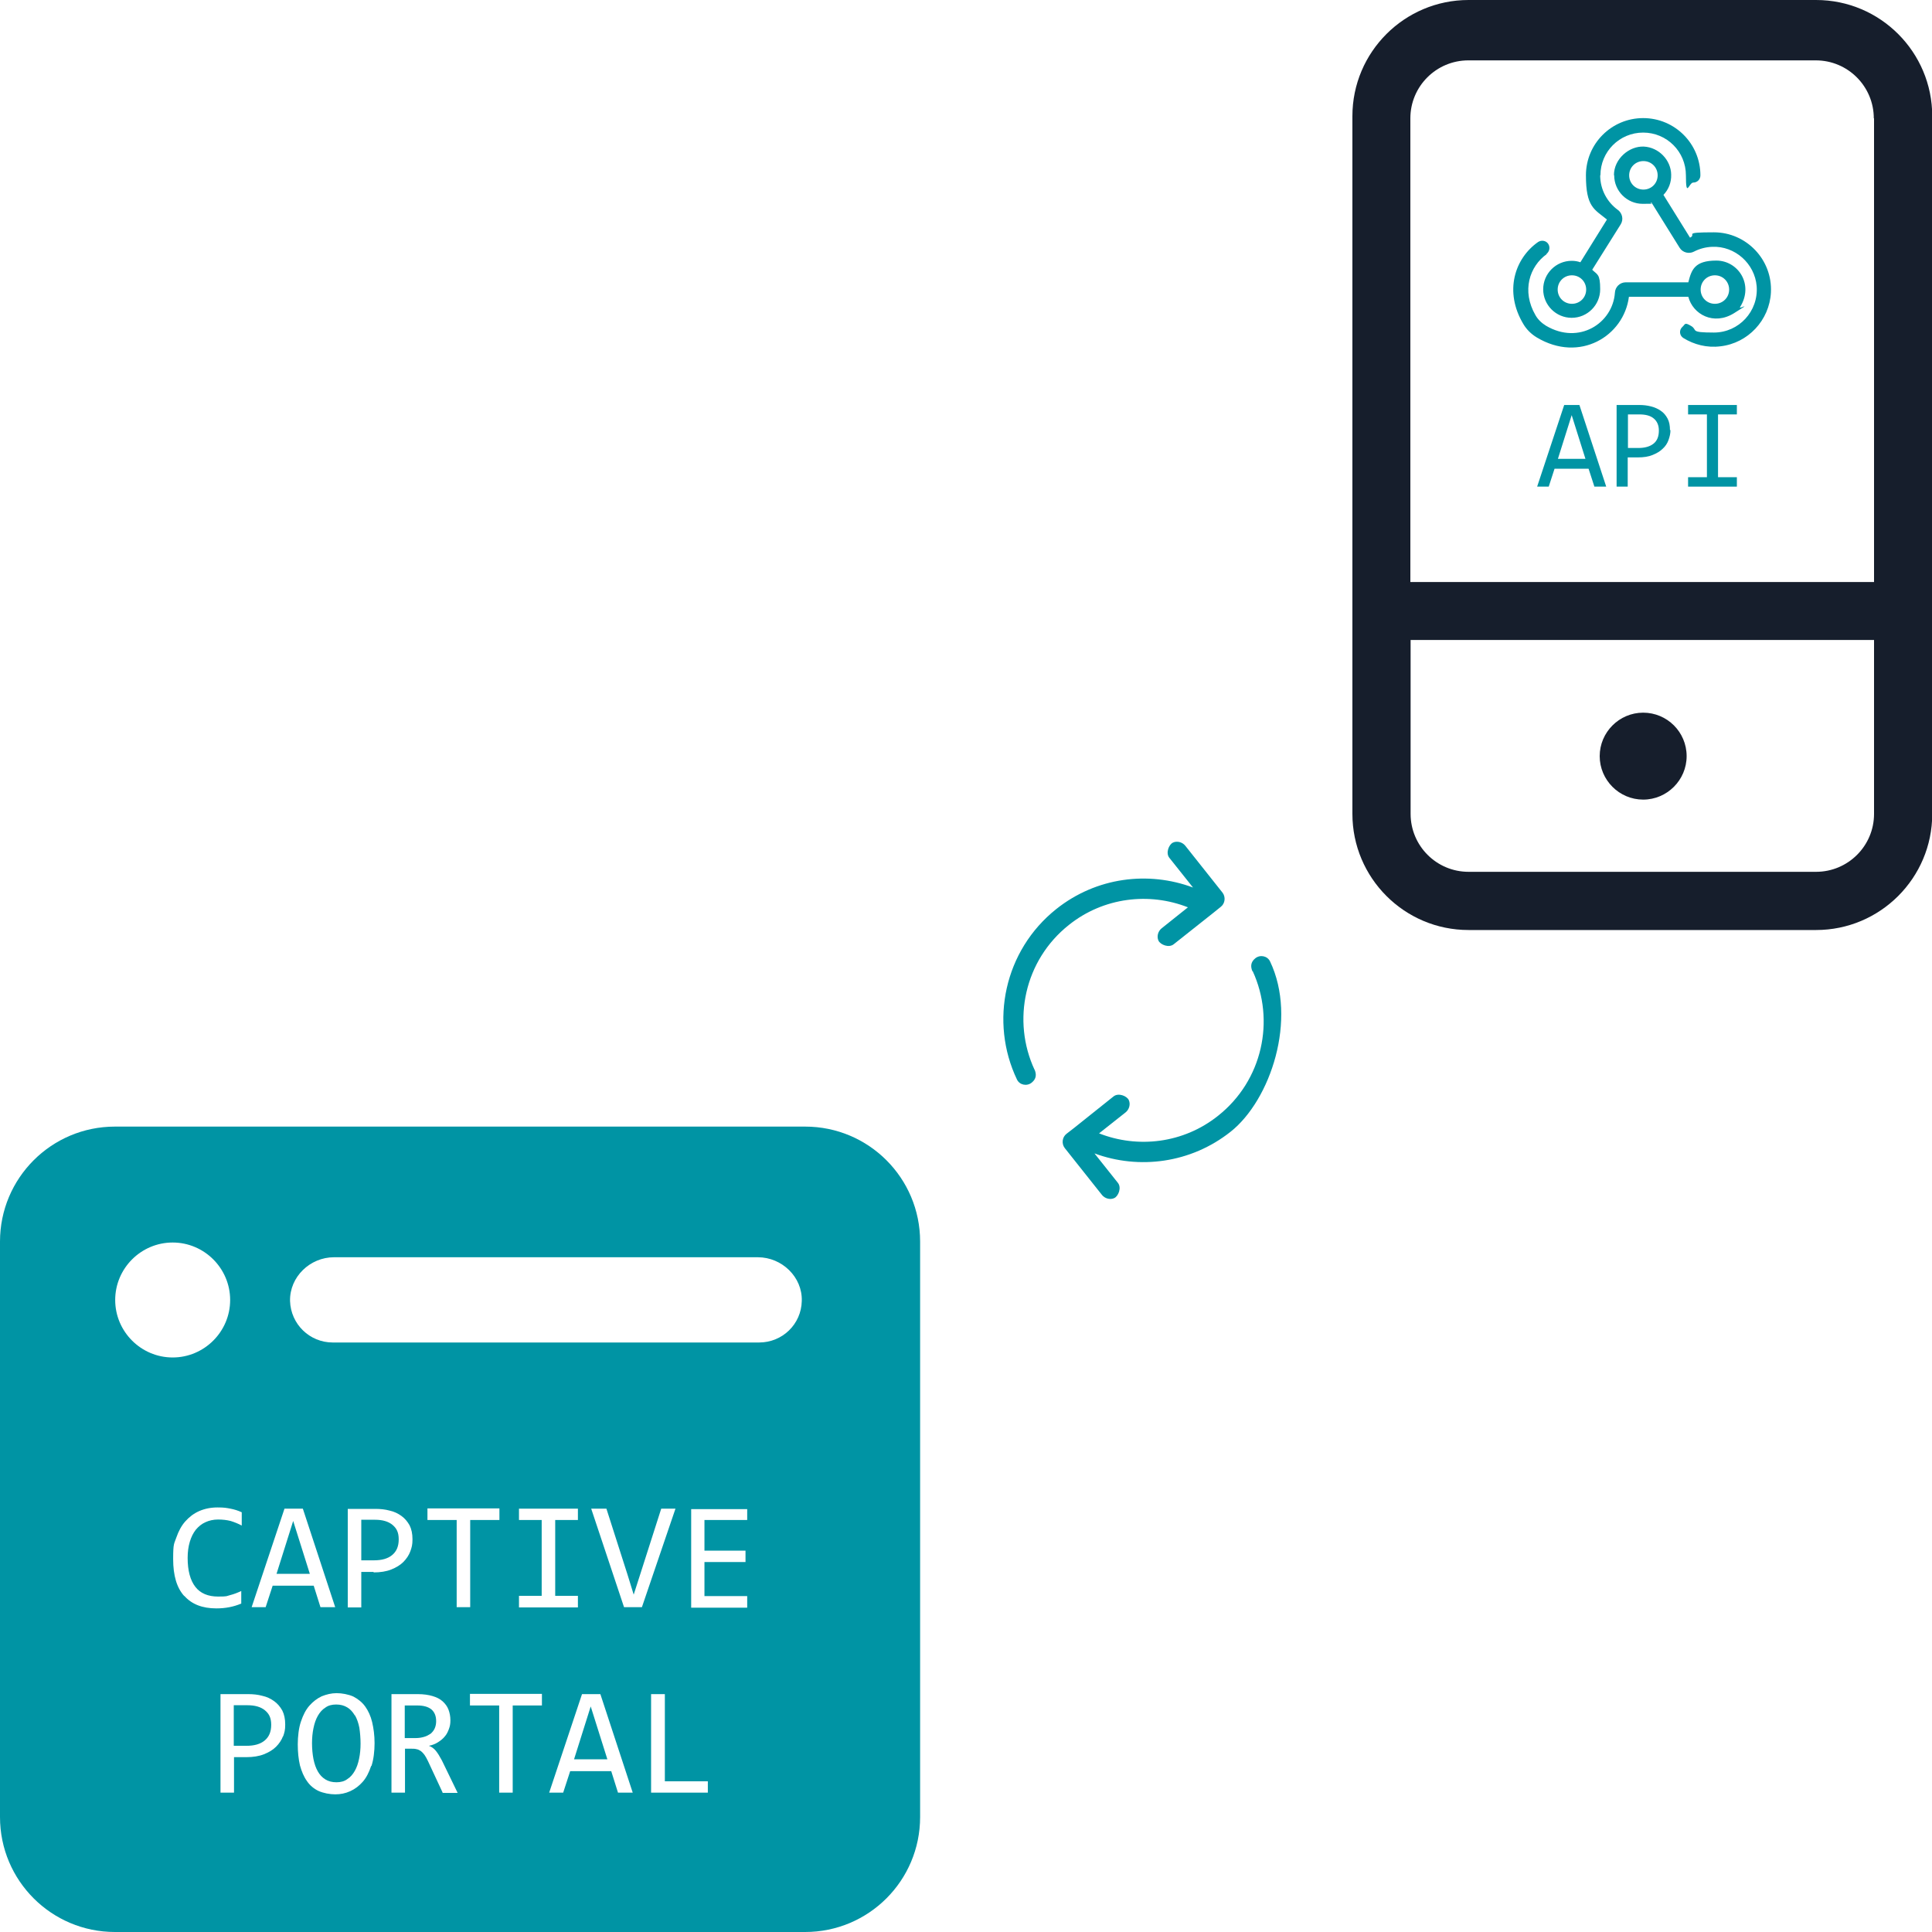
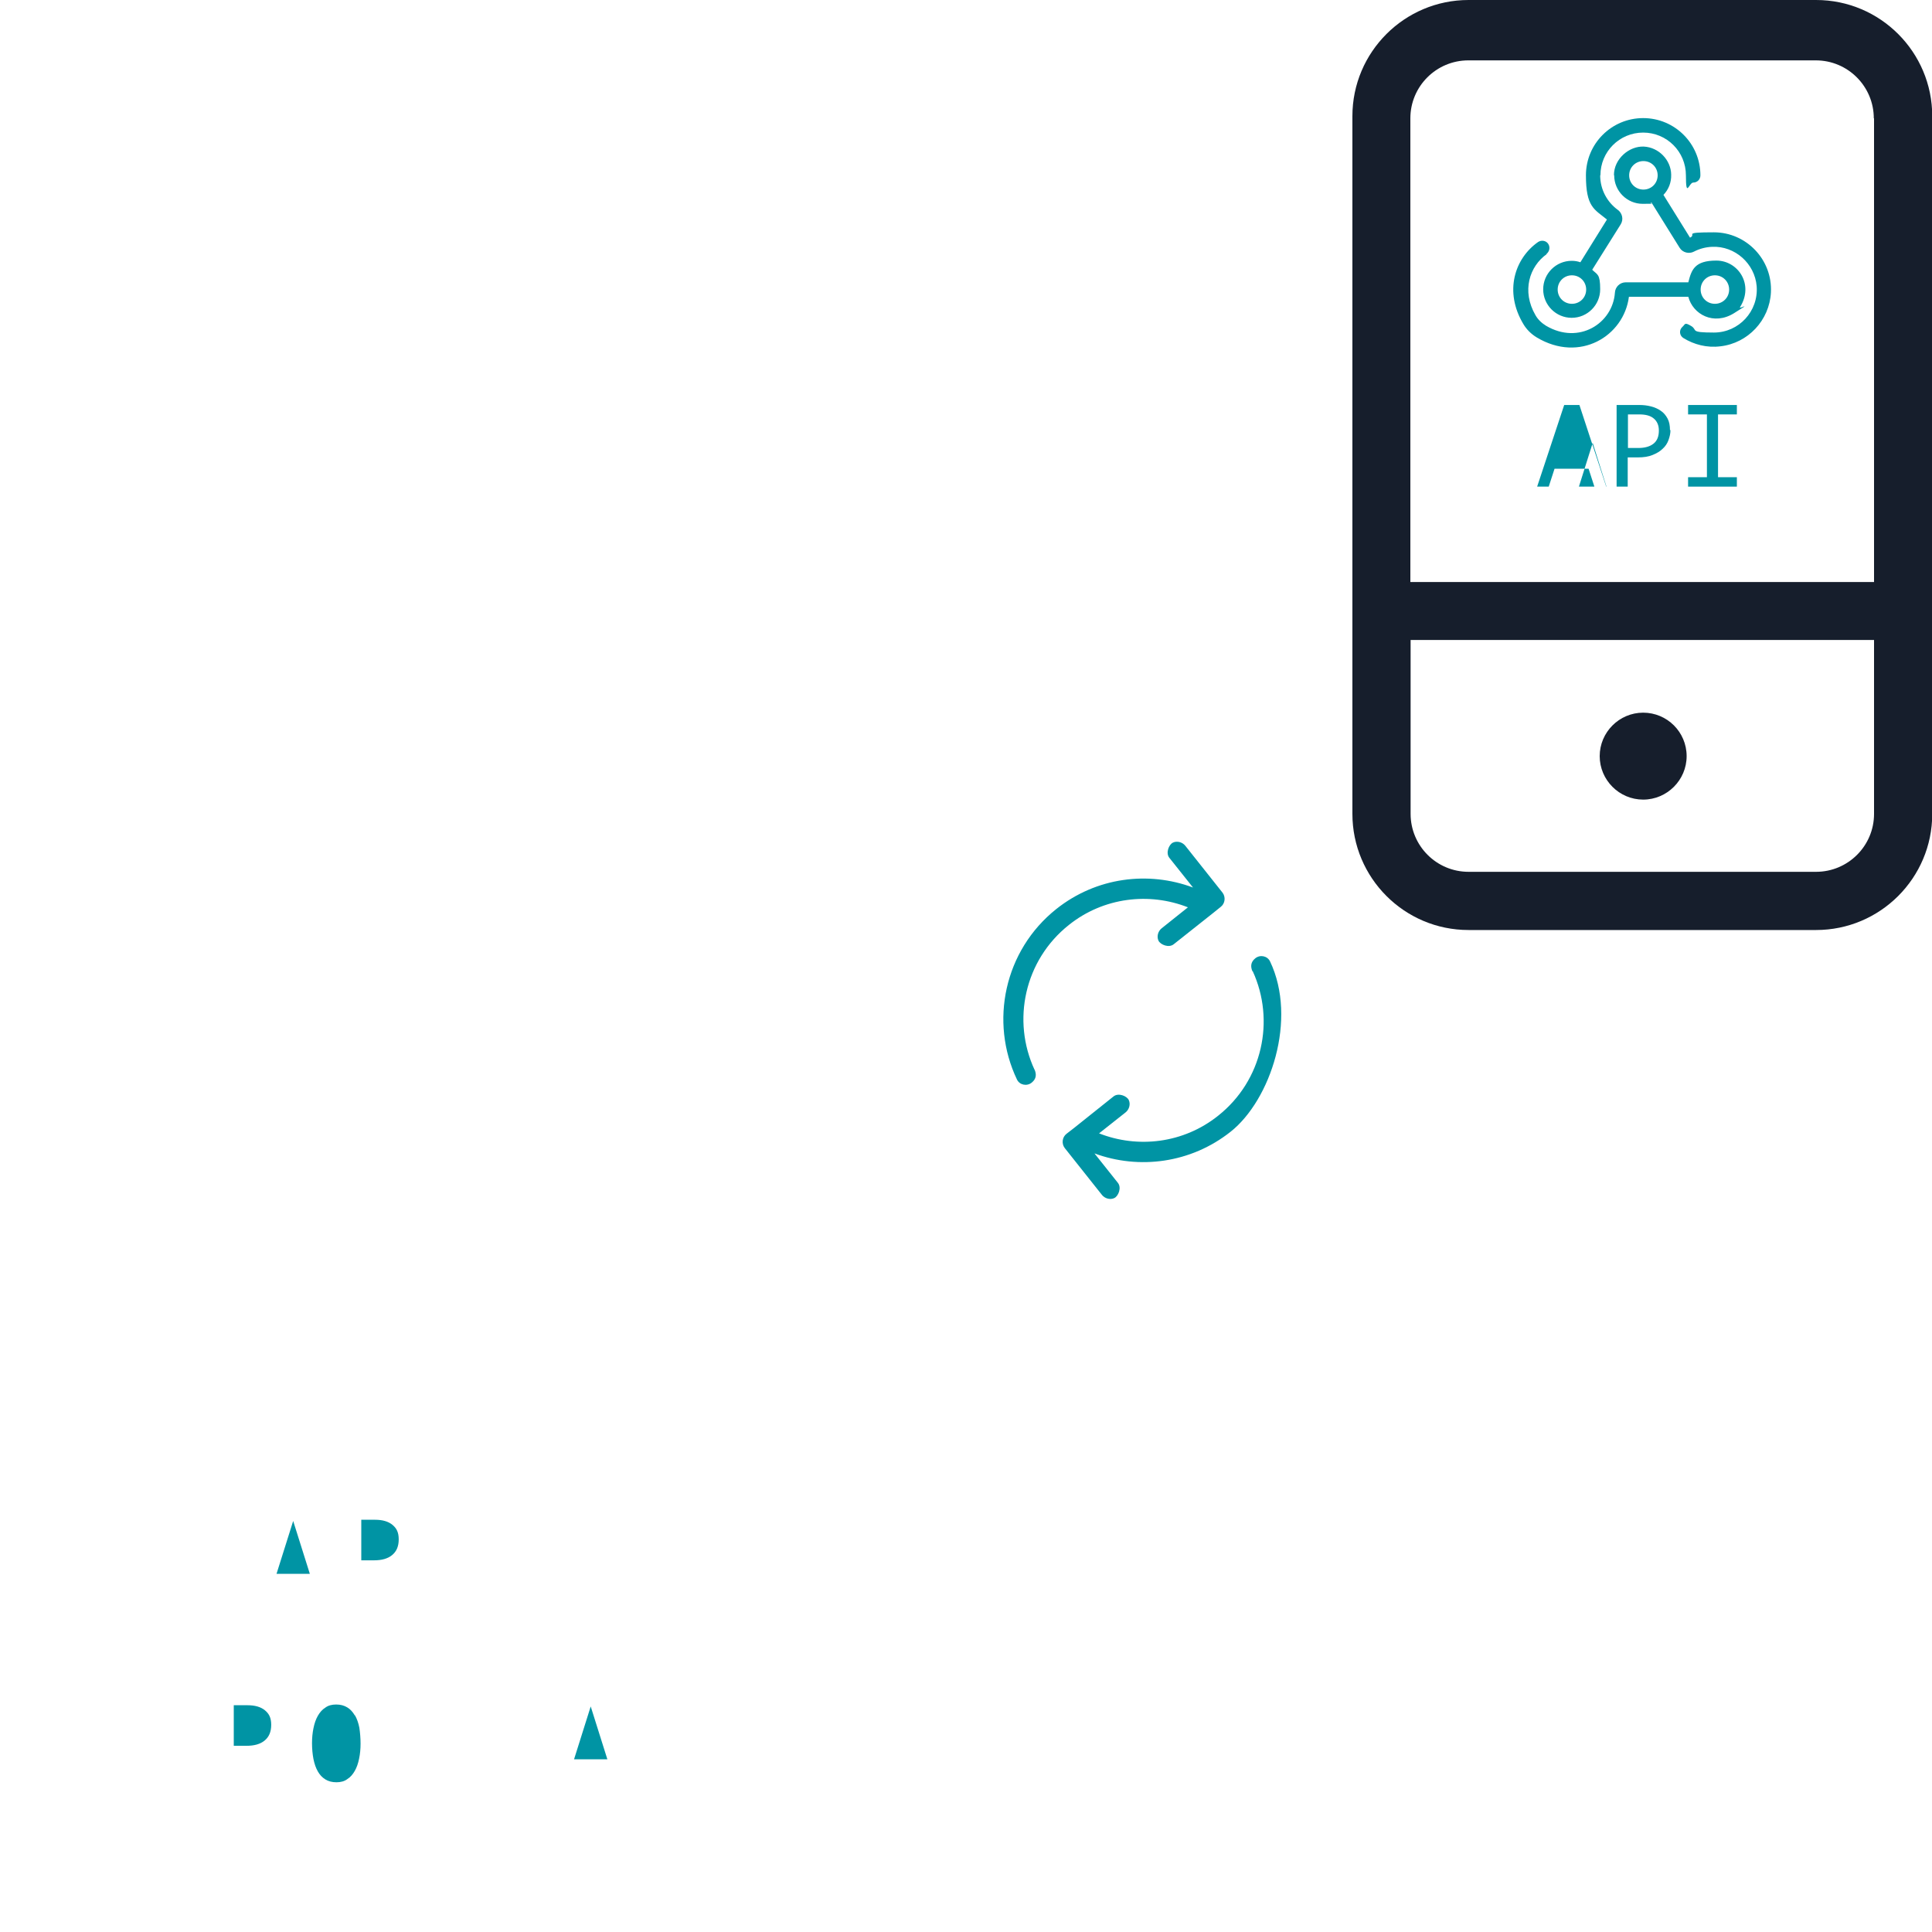
<svg xmlns="http://www.w3.org/2000/svg" id="Layer_1" version="1.1" viewBox="0 0 800 800">
  <defs>
    <style>
      .st0 {
        fill: #161e2c;
      }

      .st1 {
        fill: #0094a4;
      }
    </style>
  </defs>
  <g>
    <path class="st0" d="M776,49v192h-192V49c0-13.3,10.8-24,24-24h143.9c13.3,0,24,10.8,24,24ZM776,265v72c0,13.3-10.8,24-24,24h-143.9c-13.3,0-24-10.8-24-24v-72h192ZM560,48.1v288.9c0,26.5,21.5,48.1,48.1,48.1h143.9c26.5,0,48.1-21.5,48.1-48.1V48.1c0-26.5-21.5-48.1-48.1-48.1h-143.9c-26.5,0-48.1,21.5-48.1,48.1ZM698.4,313.1c0-10-8.1-18-18-18s-18,8.1-18,18,8.1,18,18,18,18-8.1,18-18Z" />
    <path class="st1" d="M662.7,72.6c0-9.8,7.9-17.7,17.7-17.7s17.7,7.9,17.7,17.7,1.3,3,3,3,3-1.3,3-3c0-13.1-10.6-23.7-23.7-23.7s-23.7,10.6-23.7,23.7,3.4,14,8.7,18.3l-11,17.7c-1.1-.4-2.3-.6-3.6-.6-6.5,0-11.8,5.3-11.8,11.8s5.3,11.8,11.8,11.8,11.8-5.3,11.8-11.8-1.2-6-3.3-8.1l11.8-18.8c1.3-2.1.6-4.7-1.2-6-4.4-3.2-7.3-8.4-7.3-14.3ZM656.8,119.9c0,3.3-2.6,5.9-5.9,5.9s-5.9-2.6-5.9-5.9,2.6-5.9,5.9-5.9,5.9,2.6,5.9,5.9ZM680.5,78.5c-3.3,0-5.9-2.6-5.9-5.9s2.6-5.9,5.9-5.9,5.9,2.6,5.9,5.9-2.6,5.9-5.9,5.9ZM668.4,72.6c0,6.5,5.3,11.8,11.8,11.8s2.4-.2,3.6-.6l11.7,18.8c1.3,2.1,4,2.6,5.9,1.6,2.3-1.2,4.9-1.9,7.6-2,9.4-.4,17.6,6.9,18.4,16.3.8,10.4-7.4,19.2-17.7,19.2s-6.6-1-9.4-2.7-2.5-.7-3.5.2c-1.7,1.4-1.4,3.8.3,4.8,4.4,2.7,9.7,4.1,15.3,3.4,11.4-1.3,20.3-10.8,20.9-22.3.7-13.6-10.2-24.9-23.6-24.9s-6.9.8-9.9,2.2l-11-17.7c2.1-2.2,3.3-5.1,3.2-8.4-.1-6.1-5.2-11.3-11.3-11.6s-12.4,5.1-12.4,11.8h0ZM640.3,105.2c1.3-1,1.7-2.8.8-4.2s-2.8-1.7-4.2-.8c-9.7,6.8-14.2,20.5-6.1,34,1.3,2.2,3.2,4.1,5.5,5.5,17.8,10.7,36.1-.5,38.2-16.8h24.6c1.9,7.3,10.5,12,18.9,6.8s1.9-1.5,2.5-2.5c5.9-9.4-.8-19.3-9.8-19.3s-10.3,3.8-11.6,9h-25.9c-2.5,0-4.4,2-4.5,4.3-.9,12.7-14.9,21.7-28.5,13.7-1.8-1.1-3.4-2.6-4.4-4.4-5.8-10-2.5-20.2,4.7-25.3ZM716,119.9c0,3.3-2.6,5.9-5.9,5.9s-5.9-2.6-5.9-5.9,2.6-5.9,5.9-5.9,5.9,2.6,5.9,5.9Z" />
    <g>
-       <path class="st1" d="M665.2,201.5h-5l-2.4-7.4h-14.1l-2.4,7.4h-4.8l11.2-33.8h6.3l11.1,33.8ZM656.5,190l-5.7-18.1-5.7,18.1h11.4Z" />
+       <path class="st1" d="M665.2,201.5h-5l-2.4-7.4h-14.1l-2.4,7.4h-4.8l11.2-33.8h6.3l11.1,33.8Zl-5.7-18.1-5.7,18.1h11.4Z" />
      <path class="st1" d="M691.7,178.1c0,1.4-.3,2.7-.8,4.1s-1.3,2.6-2.4,3.6c-1.1,1.1-2.5,1.9-4.2,2.6-1.7.7-3.7,1-6.1,1h-4.2v12.1h-4.6v-33.8h9.5c1.7,0,3.3.2,4.8.6,1.5.4,2.9,1,4,1.8,1.2.8,2.1,1.9,2.8,3.2.7,1.3,1,2.9,1,4.8ZM686.9,178.3c0-2.2-.7-3.8-2.1-5-1.4-1.2-3.4-1.7-6-1.7h-4.7v13.9h4.3c2.7,0,4.8-.6,6.3-1.8,1.5-1.2,2.2-3,2.2-5.4Z" />
      <path class="st1" d="M706.8,171.6h-7.8v-3.9h20.2v3.9h-7.8v26h7.8v3.9h-20.2v-3.9h7.8v-26Z" />
    </g>
  </g>
  <path class="st1" d="M428.4,443c-9.5-20.4-4.2-45.4,14.2-60,14.4-11.5,33.3-13.6,49.3-7.3l-10.9,8.7c-1.5,1.2-2.1,3.4-1.3,5.1s4.3,3.1,6.3,1.5l16.4-13,3.1-2.5c1.8-1.4,2.1-4.1.7-5.9l-15.4-19.4c-1.2-1.5-3.4-2.1-5.1-1.3s-3.1,4.3-1.5,6.3l9.8,12.3c-18.5-6.9-40-4.3-56.6,8.9-21.6,17.2-27.7,46.7-16.3,70.6,1.1,2.3,4.1,2.9,6.1,1.3s2-3.5,1.2-5.4h0ZM518.7,402.1c9.4,20.4,4.1,45.3-14.3,59.9-14.4,11.5-33.3,13.6-49.3,7.3l11-8.7c1.5-1.2,2.1-3.4,1.3-5.1s-4.3-3.1-6.3-1.5l-16.4,13.1-3.1,2.4c-1.8,1.4-2.1,4.1-.7,5.9l15.4,19.4c1.2,1.5,3.4,2.1,5.1,1.3s3.1-4.3,1.5-6.3l-9.7-12.2c18.4,6.8,39.9,4.1,56.4-9s27.7-46.6,16.3-70.5c-1.1-2.3-4.1-2.9-6.1-1.3s-2,3.5-1.2,5.4h0Z" />
  <g>
    <path class="st1" d="M146.9,710.3c-.8-1.4-1.9-2.6-3.1-3.3-1.3-.8-2.8-1.2-4.6-1.2s-3.3.4-4.5,1.3c-1.3.8-2.3,2-3.1,3.4-.8,1.4-1.4,3.1-1.8,5.1-.4,1.9-.6,4-.6,6.2s.2,4.6.6,6.6c.4,2,1,3.7,1.8,5.1.8,1.4,1.8,2.5,3.1,3.3,1.3.8,2.8,1.2,4.6,1.2s3.3-.4,4.5-1.3c1.3-.8,2.3-2,3.1-3.4.8-1.4,1.4-3.1,1.8-5.1.4-1.9.6-4,.6-6.2s-.2-4.6-.5-6.6c-.4-2-1-3.7-1.8-5.1Z" />
    <path class="st1" d="M109.7,708.2c-1.7-1.4-4.1-2.1-7.2-2.1h-5.7v16.8h5.2c3.3,0,5.8-.7,7.6-2.2s2.7-3.6,2.7-6.5-.9-4.6-2.6-6Z" />
-     <path class="st1" d="M180,715.7c.4-.9.6-1.9.6-3,0-2.2-.7-3.8-2-4.9-1.4-1.1-3.3-1.6-5.8-1.6h-5.2v13.5h4.5c1.3,0,2.5-.2,3.5-.5,1.1-.3,1.9-.8,2.7-1.3.7-.6,1.3-1.3,1.7-2.2Z" />
    <polygon class="st1" points="121.4 629.8 114.5 651.7 128.3 651.7 121.4 629.8" />
    <polygon class="st1" points="237.7 728.5 251.5 728.5 244.6 706.6 237.7 728.5" />
    <path class="st1" d="M162.5,631.4c-1.7-1.4-4.1-2.1-7.2-2.1h-5.7v16.8h5.2c3.3,0,5.8-.7,7.6-2.2s2.7-3.6,2.7-6.5-.9-4.6-2.6-6Z" />
-     <path class="st1" d="M333.4,466.5H47.6c-26.3,0-47.6,21.3-47.6,47.6v238.3c0,26.3,21.3,47.6,47.6,47.6h285.8c26.3,0,47.6-21.3,47.6-47.6v-238.3c0-26.3-21.3-47.6-47.6-47.6ZM117.8,624.7h7.6l13.4,40.8h-6.1l-2.8-8.9h-17l-2.9,8.9h-5.8l13.6-40.8ZM47.7,538.3c0-13.1,10.7-23.8,23.8-23.8s23.8,10.7,23.8,23.8-10.7,23.8-23.8,23.8-23.8-10.7-23.8-23.8ZM76.3,660.9c-3.1-3.4-4.6-8.5-4.6-15.3s.4-6.2,1.3-8.9c.9-2.6,2.1-4.9,3.7-6.7,1.6-1.8,3.5-3.3,5.8-4.3s4.8-1.5,7.6-1.5,3.7.2,5.3.5c1.6.3,3.2.8,4.7,1.5v5.5c-1.5-.8-3-1.4-4.6-1.9-1.6-.4-3.3-.6-5.2-.6s-3.7.4-5.2,1.1c-1.6.7-2.9,1.8-4,3.1-1.1,1.4-1.9,3-2.5,5-.6,2-.9,4.2-.9,6.7,0,5.3,1.1,9.3,3.2,12,2.1,2.7,5.3,4,9.4,4s3.4-.2,5-.6c1.6-.4,3.1-1,4.6-1.7v5.2c-3.3,1.4-6.7,2-10.3,2-5.8,0-10.2-1.7-13.3-5.2ZM117.2,718.9c-.6,1.6-1.6,3.1-2.9,4.4-1.3,1.3-3,2.3-5,3.1-2,.8-4.5,1.2-7.3,1.2h-5.1v14.7h-5.6v-40.8h11.5c2,0,4,.2,5.8.7,1.9.4,3.5,1.2,4.9,2.2s2.5,2.3,3.4,3.9c.8,1.6,1.2,3.5,1.2,5.8s-.3,3.3-.9,5ZM153.7,731.2c-.9,2.7-2,4.9-3.5,6.6-1.5,1.7-3.2,3-5.2,3.9s-4,1.3-6.2,1.3-4.9-.5-6.9-1.4c-1.9-.9-3.6-2.3-4.8-4.1-1.3-1.8-2.2-4-2.9-6.5-.6-2.6-.9-5.5-.9-8.7s.4-6.8,1.3-9.4c.9-2.7,2-4.9,3.5-6.6,1.5-1.7,3.2-3,5.1-3.9,2-.8,4-1.3,6.2-1.3s4.9.5,6.9,1.4c1.9,1,3.6,2.3,4.9,4.1,1.3,1.8,2.3,4,2.9,6.5.6,2.6,1,5.4,1,8.7s-.4,6.8-1.3,9.5ZM154.7,650.9h-5.1v14.7h-5.6v-40.8h11.5c2,0,4,.2,5.8.7,1.9.4,3.5,1.2,4.9,2.2s2.5,2.3,3.4,3.9c.8,1.6,1.2,3.5,1.2,5.8s-.3,3.3-.9,5c-.6,1.6-1.6,3.1-2.9,4.4-1.3,1.3-3,2.3-5,3.1-2,.8-4.5,1.2-7.3,1.2ZM183.3,742.3l-6.1-13.1c-.5-1-.9-1.8-1.4-2.5-.5-.7-1-1.2-1.5-1.6-.6-.4-1.2-.7-1.8-.8-.7-.2-1.4-.2-2.2-.2h-2.6v18.2h-5.6v-40.8h10.9c2.4,0,4.4.3,6.1.8,1.7.5,3.1,1.2,4.2,2.2s1.9,2.1,2.4,3.4c.5,1.3.8,2.8.8,4.4s-.2,2.5-.6,3.6c-.4,1.1-.9,2.2-1.7,3.1-.7.9-1.7,1.7-2.8,2.4-1.1.7-2.3,1.2-3.8,1.5,1.1.4,2.1,1.1,2.9,2.1.8,1,1.6,2.3,2.5,4l6.5,13.4h-6.3ZM177,629.4v-4.8h29.8v4.8h-12.1v36.1h-5.6v-36.1h-12.1ZM224.4,706.2h-12.1v36.1h-5.6v-36.1h-12.1v-4.8h29.8v4.8ZM214.9,629.4v-4.7h24.4v4.7h-9.4v31.4h9.4v4.8h-24.4v-4.8h9.4v-31.4h-9.4ZM255.9,742.3l-2.8-8.9h-17l-2.9,8.9h-5.8l13.6-40.8h7.6l13.4,40.8h-6.1ZM258.4,665.5l-13.6-40.8h6.3l8.8,27.5,2.5,8.1,2.6-8.1,8.8-27.5h5.9l-13.9,40.8h-7.5ZM293.1,742.3h-23.5v-40.8h5.7v36.1h17.8v4.8ZM309.4,629.4h-17.7v12.7h17v4.7h-17v14.1h17.7v4.8h-23.2v-40.8h23.2v4.7ZM314.5,555.9h-176.7c-9.6,0-17.4-7.6-17.7-17.2-.2-10,8.3-18.1,18.2-18.1h175.5c10,0,18.5,8.2,18.2,18.1-.2,9.6-8,17.2-17.7,17.2Z" />
  </g>
</svg>